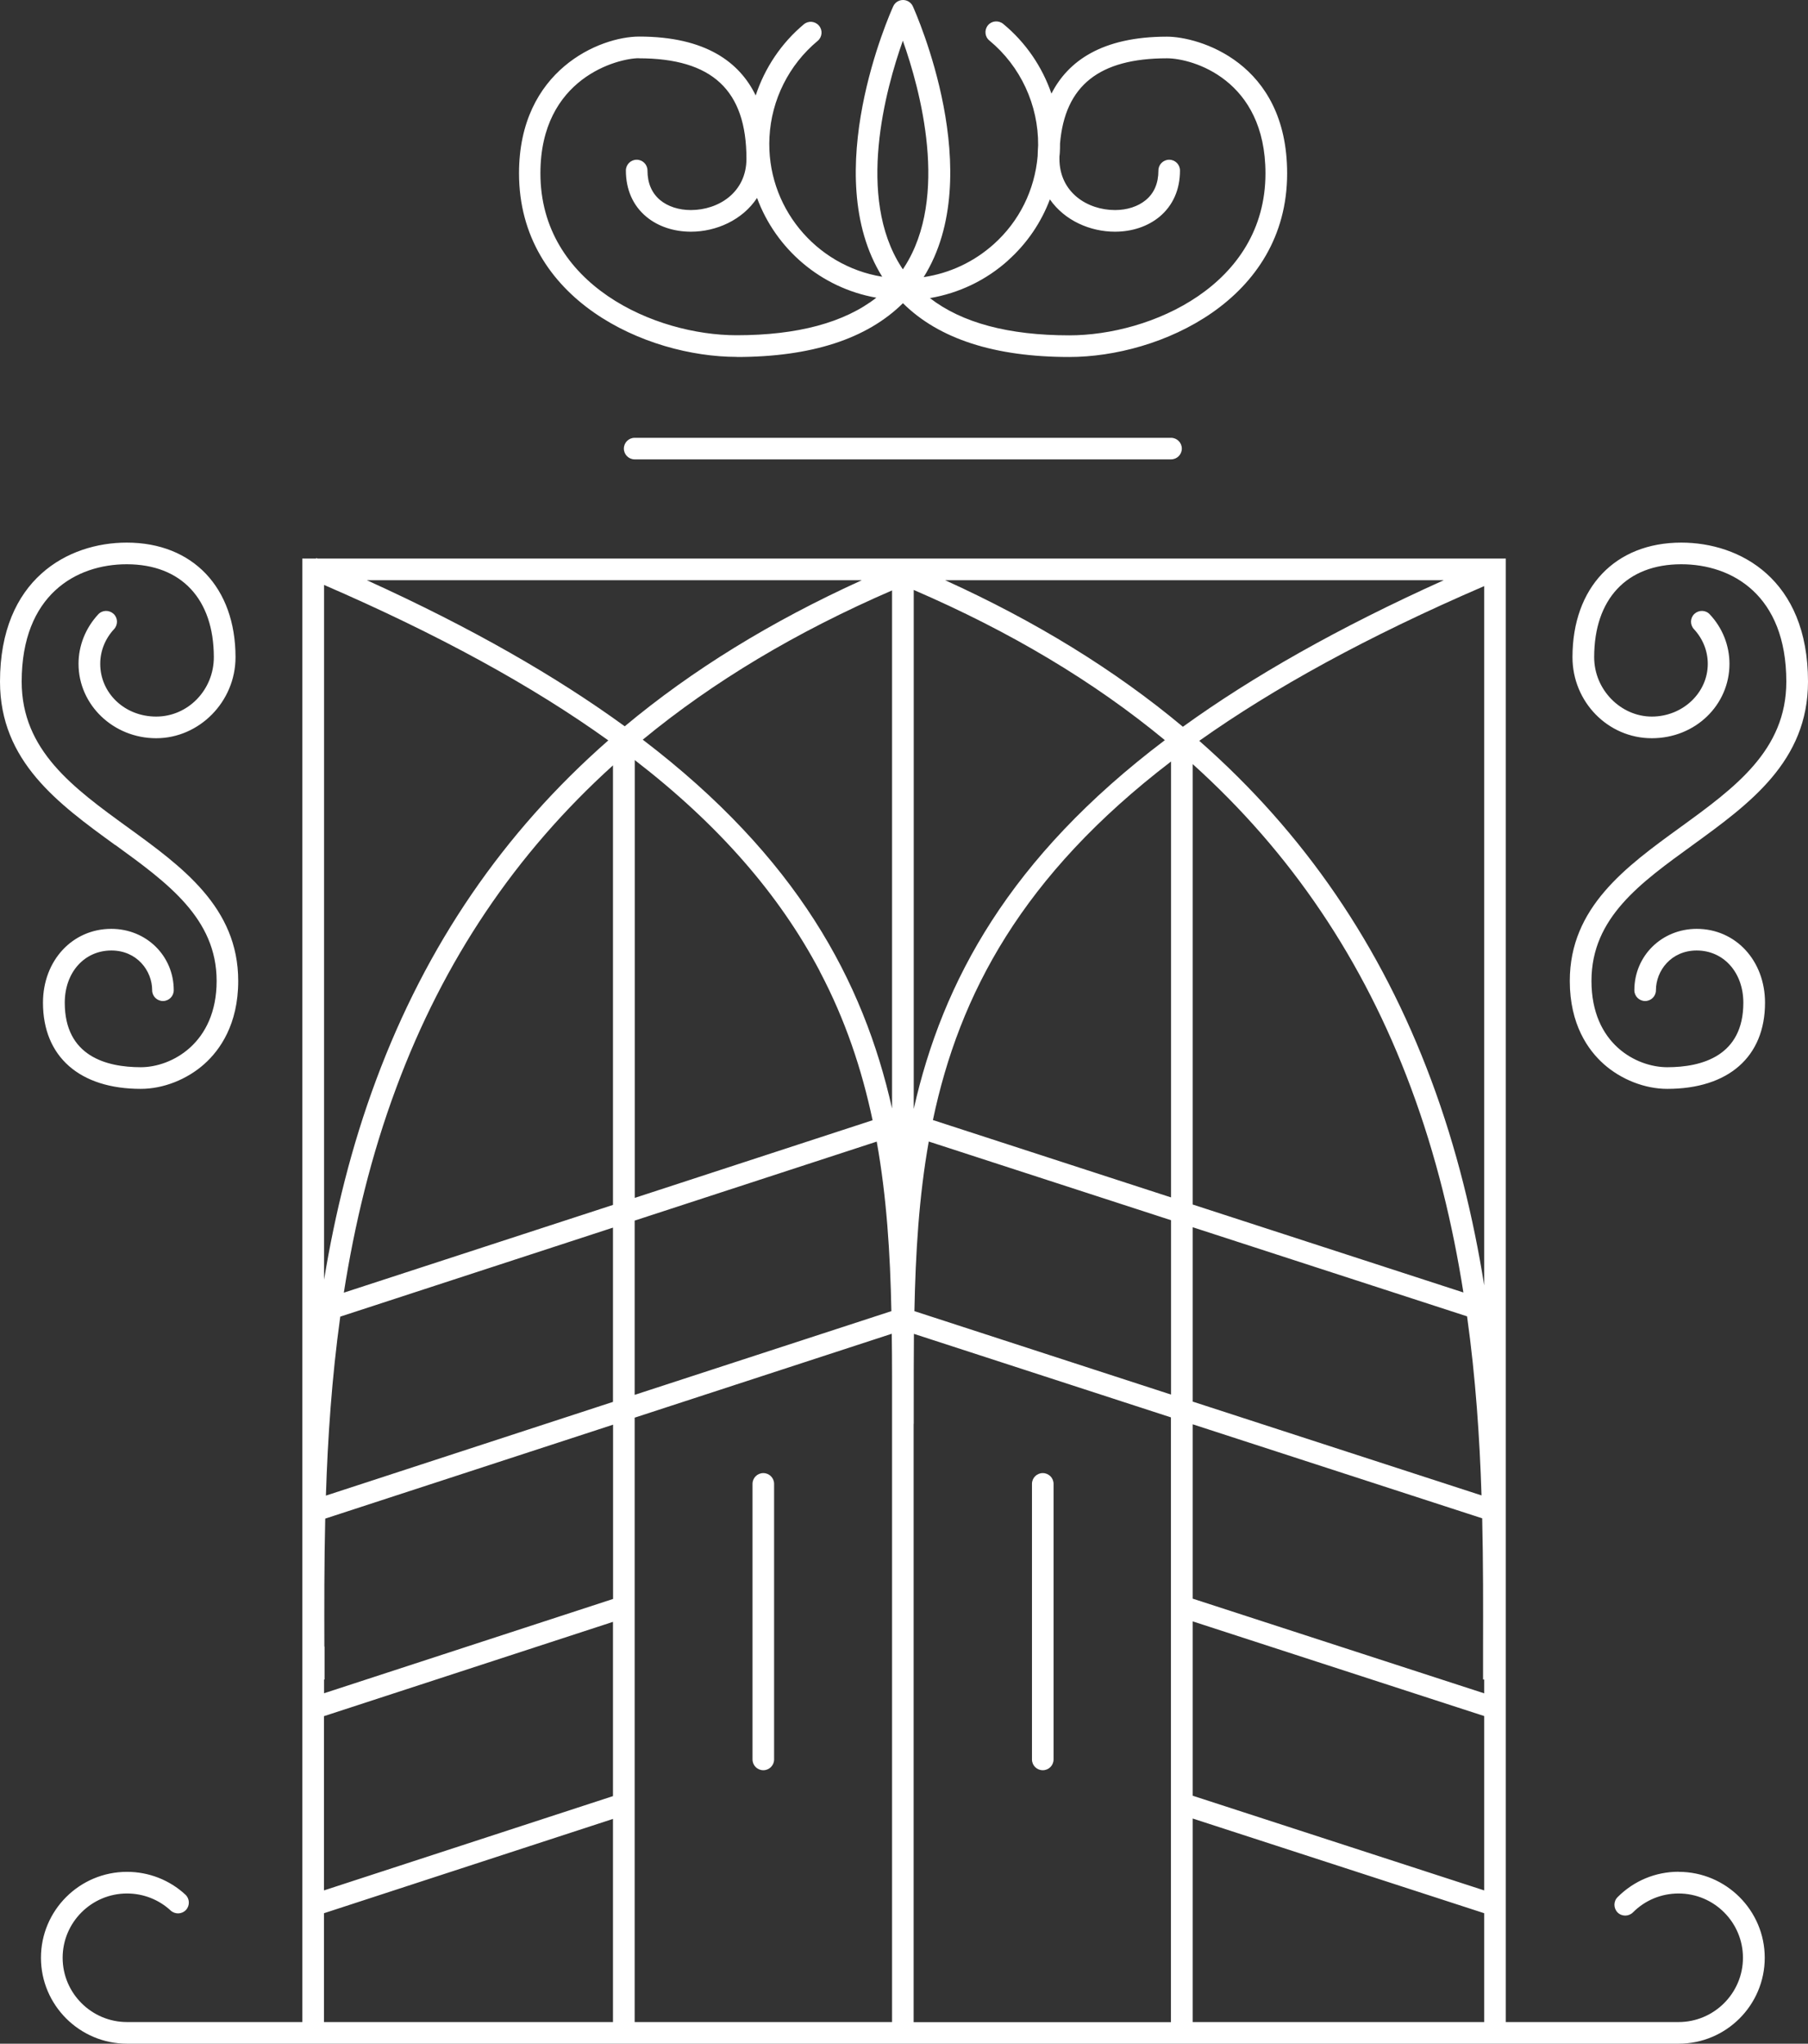
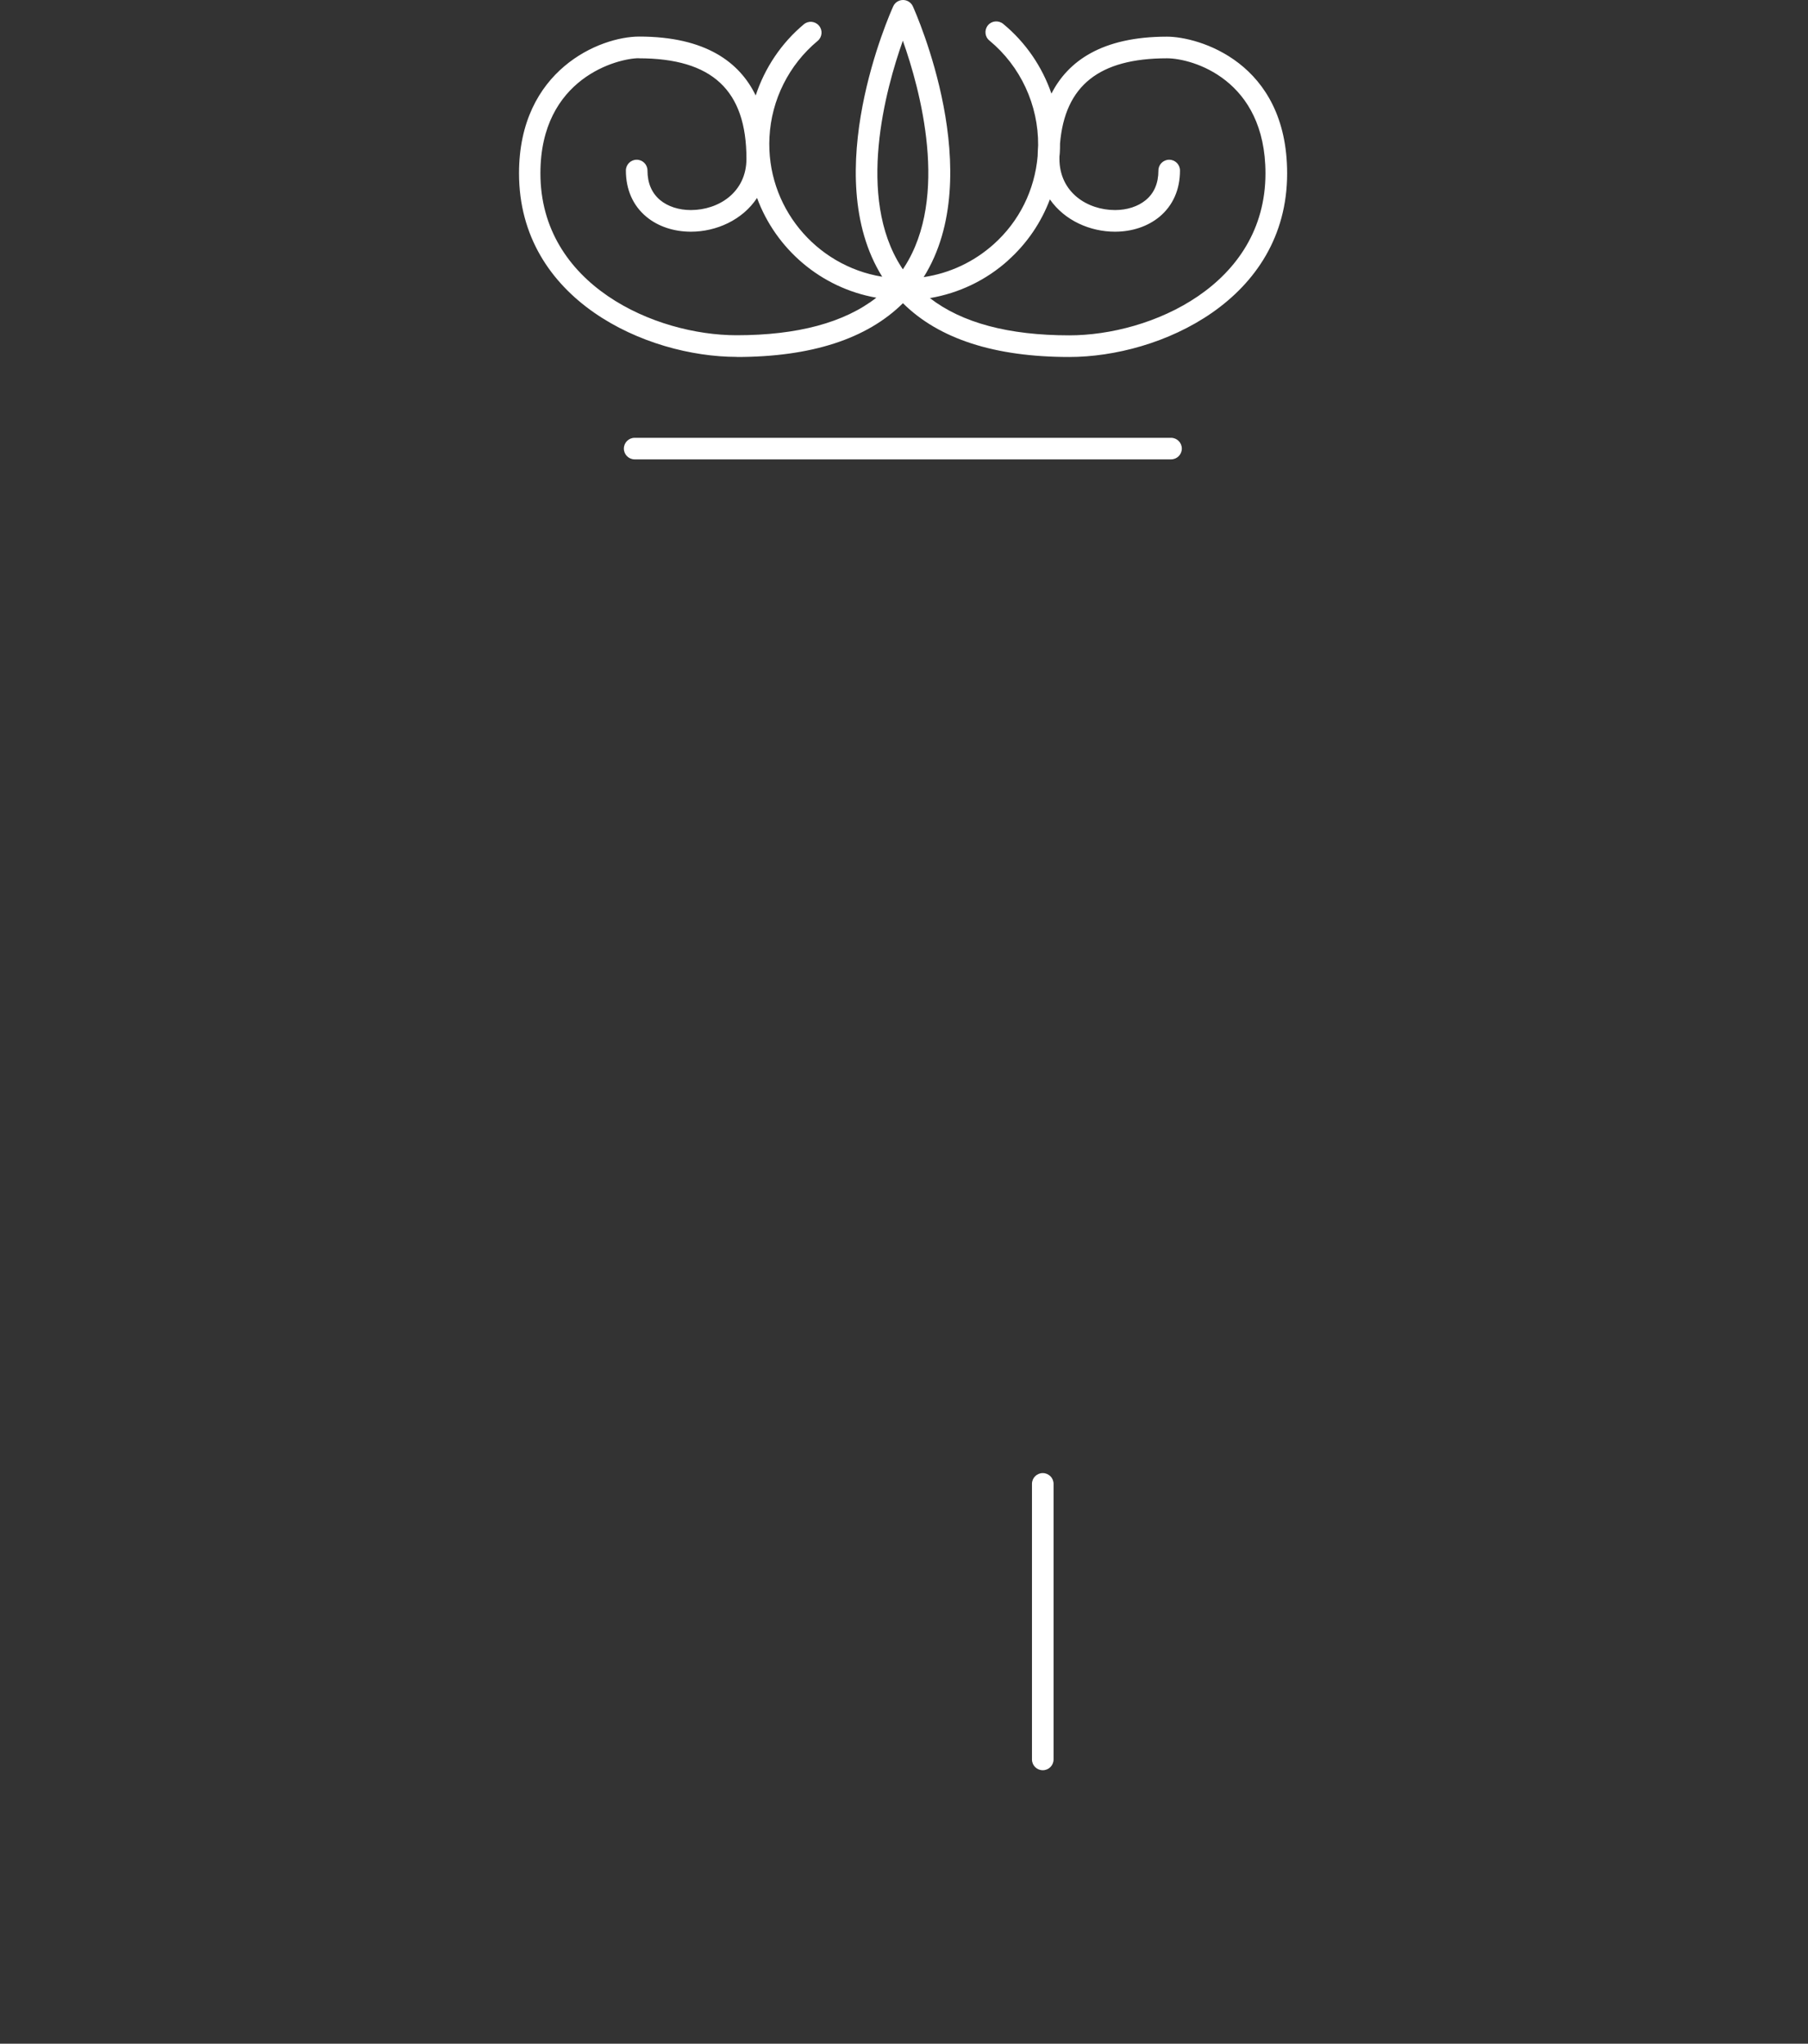
<svg xmlns="http://www.w3.org/2000/svg" width="215" height="243" viewBox="0 0 215 243" fill="none">
  <rect x="0" y="0" width="215" height="243" fill="#333333" stroke="none" />
  <path d="M124.001 175.154C123.291 175.154 122.718 175.726 122.718 176.435V209.203C122.718 209.912 123.291 210.484 124.001 210.484C124.712 210.484 125.285 209.912 125.285 209.203V176.435C125.285 175.726 124.712 175.154 124.001 175.154Z" fill="white" />
-   <path d="M90.769 175.154C90.059 175.154 89.486 175.726 89.486 176.435V209.203C89.486 209.912 90.059 210.484 90.769 210.484C91.48 210.484 92.053 209.912 92.053 209.203V176.435C92.053 175.726 91.48 175.154 90.769 175.154Z" fill="white" />
  <path d="M75.471 52.057C74.761 52.057 74.188 52.63 74.188 53.339C74.188 54.048 74.761 54.62 75.471 54.62H139.254C139.964 54.62 140.537 54.048 140.537 53.339C140.537 52.63 139.964 52.057 139.254 52.057H75.471Z" fill="white" />
-   <path d="M199.622 222.555C196.871 222.555 194.293 223.63 192.356 225.575C191.852 226.078 191.864 226.891 192.356 227.394C192.861 227.898 193.674 227.886 194.178 227.394C195.622 225.941 197.559 225.14 199.61 225.14C203.839 225.14 207.265 228.573 207.265 232.783C207.265 236.993 203.827 240.426 199.61 240.426H179.064V66.416H37.758C37.758 66.416 37.667 66.371 37.609 66.348L37.587 66.416H35.948V240.426H15.103C10.886 240.426 7.449 236.993 7.449 232.783C7.449 228.573 10.886 225.14 15.103 225.14C17.04 225.14 18.885 225.861 20.294 227.165C20.822 227.646 21.635 227.612 22.116 227.097C22.598 226.57 22.563 225.758 22.048 225.278C20.157 223.527 17.682 222.566 15.103 222.566C9.454 222.566 4.87 227.154 4.87 232.783C4.87 238.412 9.465 243 15.103 243H199.622C205.271 243 209.855 238.412 209.855 232.783C209.855 227.154 205.26 222.566 199.622 222.566V222.555ZM72.331 88.04C59.829 99.012 50.696 112.387 44.737 128.382C41.781 136.311 39.833 144.308 38.538 152.157V69.551C52.037 75.398 63.233 81.496 72.343 88.04H72.331ZM176.497 201.343L141.832 190.084V169.353L176.256 180.531C176.382 185.874 176.371 191.011 176.359 195.839V199.695H176.497V201.343ZM97.473 115.476C100.533 121.265 102.492 127.181 103.764 133.199L75.483 142.432V90.374C85.429 98.04 92.649 106.323 97.484 115.476H97.473ZM141.832 90.855C153.532 101.392 162.127 114.149 167.776 129.32C170.801 137.432 172.749 145.624 174.021 153.678L141.832 143.221V90.855ZM139.254 142.374L110.938 133.176C114.078 118.234 121.538 104.092 139.254 90.546V142.374ZM108.657 70.146C120.14 75.1 130.075 81.027 138.52 88.006C120.036 101.987 112.084 116.666 108.657 131.86V70.146ZM72.893 143.267L40.887 153.701C42.159 145.624 44.107 137.409 47.144 129.274C52.759 114.195 61.285 101.506 72.893 91.003V143.267ZM40.463 156.55L72.893 145.967V166.687L38.755 177.831C38.973 170.989 39.455 163.838 40.463 156.55ZM75.471 145.132L104.257 135.739C105.437 142.317 105.861 149.033 105.999 155.898L75.471 165.852V145.132ZM110.434 135.727L139.254 145.086V165.818L108.738 155.898C108.875 148.999 109.276 142.283 110.445 135.727H110.434ZM141.832 145.921L174.457 156.516C175.477 163.815 175.958 170.966 176.176 177.808L141.832 166.653V145.921ZM176.497 152.832C175.202 144.777 173.231 136.574 170.194 128.428C164.235 112.433 155.102 99.058 142.611 88.086C151.424 81.839 162.528 75.707 176.497 69.688V152.832ZM140.663 86.415C132.596 79.677 123.188 73.887 112.393 68.99H171.684C159.078 74.665 148.891 80.478 140.663 86.415ZM106.079 131.803C102.664 116.597 94.757 101.918 76.434 87.949C84.833 81.027 94.689 75.135 106.079 70.203V131.803ZM38.572 195.782C38.561 190.977 38.549 185.874 38.675 180.565L72.904 169.399V190.119L38.538 201.331V199.695H38.595V195.782H38.572ZM38.526 204.054L72.893 192.842V213.562L38.526 224.774V204.043V204.054ZM75.471 168.563L106.045 158.587C106.068 160.246 106.079 161.916 106.079 163.598V240.426H75.471V168.563ZM108.657 169.296V167.179C108.657 164.284 108.657 161.424 108.68 158.598L139.242 168.529V240.437H108.646V169.307L108.657 169.296ZM141.832 192.785L176.497 204.043V224.774L141.832 213.516V192.785ZM102.481 68.99C91.721 73.876 82.335 79.642 74.291 86.358C66.143 80.432 56.082 74.642 43.626 68.99H102.481ZM38.526 227.486L72.893 216.273V240.426H38.526V227.486ZM141.832 240.426V216.228L176.497 227.486V240.426H141.832Z" fill="white" />
-   <path d="M201.776 110.442C197.616 110.442 194.35 113.646 194.35 117.742C194.35 118.451 194.923 119.023 195.634 119.023C196.344 119.023 196.917 118.451 196.917 117.742C196.917 115.419 198.728 113.016 201.764 113.016C204.973 113.016 207.311 115.636 207.311 119.229C207.311 125.556 202.383 126.895 198.258 126.895C194.637 126.895 189.251 124.16 189.251 116.632C189.251 109.103 195.107 104.962 201.306 100.465C208.033 95.58 215 90.534 215 81.05C215 68.842 206.887 64.517 199.931 64.517C192.07 64.517 186.993 69.86 186.993 78.144C186.993 83.464 191.222 87.777 196.424 87.777C201.627 87.777 205.661 83.807 205.661 78.933C205.661 76.759 204.836 74.665 203.323 73.052C202.842 72.526 202.028 72.503 201.501 72.984C200.974 73.464 200.951 74.276 201.432 74.803C202.498 75.947 203.082 77.411 203.082 78.933C203.082 82.388 200.091 85.203 196.424 85.203C192.757 85.203 189.572 82.034 189.572 78.144C189.572 71.222 193.445 67.091 199.931 67.091C205.97 67.091 212.422 70.752 212.422 81.05C212.422 89.219 206.291 93.669 199.793 98.383C193.342 103.062 186.673 107.902 186.673 116.632C186.673 121.826 188.861 124.869 190.695 126.506C192.769 128.359 195.599 129.469 198.258 129.469C205.546 129.469 209.889 125.647 209.889 119.229C209.889 114.218 206.394 110.442 201.764 110.442H201.776Z" fill="white" />
-   <path d="M13.705 100.465C19.905 104.962 25.761 109.206 25.761 116.632C25.761 124.057 20.375 126.895 16.753 126.895C12.617 126.895 7.701 125.567 7.701 119.229C7.701 115.625 10.027 113.016 13.247 113.016C16.284 113.016 18.094 115.419 18.094 117.742C18.094 118.451 18.667 119.023 19.378 119.023C20.088 119.023 20.661 118.451 20.661 117.742C20.661 113.646 17.395 110.442 13.236 110.442C8.606 110.442 5.111 114.218 5.111 119.229C5.111 125.636 9.465 129.469 16.742 129.469C19.412 129.469 22.231 128.359 24.305 126.506C26.139 124.869 28.328 121.815 28.328 116.632C28.328 107.891 21.658 103.062 15.207 98.383C8.709 93.669 2.578 89.219 2.578 81.05C2.578 70.752 9.03 67.091 15.069 67.091C21.555 67.091 25.428 71.222 25.428 78.144C25.428 82.034 22.357 85.203 18.576 85.203C14.794 85.203 11.918 82.388 11.918 78.933C11.918 77.411 12.502 75.947 13.568 74.803C14.049 74.276 14.026 73.464 13.499 72.984C12.972 72.503 12.158 72.526 11.677 73.052C10.176 74.677 9.339 76.759 9.339 78.933C9.339 83.807 13.476 87.777 18.576 87.777C23.675 87.777 28.007 83.452 28.007 78.144C28.007 69.871 22.93 64.517 15.069 64.517C8.113 64.517 0 68.842 0 81.05C0 90.534 6.956 95.58 13.682 100.465H13.705Z" fill="white" />
  <path d="M87.584 42.447C96.465 42.447 103.088 40.296 107.374 36.051C111.648 40.296 118.283 42.447 127.153 42.447C137.913 42.447 153.062 35.674 153.062 20.617C153.062 7.345 142.474 4.359 138.773 4.359C130.992 4.359 126.981 7.311 125.033 11.132C123.933 7.929 121.962 5.034 119.292 2.837C118.742 2.391 117.928 2.46 117.481 3.009C117.034 3.558 117.103 4.371 117.653 4.817C121.366 7.883 123.486 12.494 123.451 17.265C123.417 17.7 123.406 18.123 123.394 18.558C123.039 22.596 121.217 26.303 118.18 29.026C115.808 31.154 112.92 32.493 109.838 32.951C117.481 20.766 108.921 1.579 108.554 0.755C108.348 0.297 107.89 0 107.385 0C106.881 0 106.423 0.297 106.217 0.755C105.85 1.567 97.301 20.72 104.91 32.905C96.957 31.612 91.067 24.507 91.503 16.292C91.732 11.864 93.817 7.7 97.232 4.863C97.782 4.405 97.851 3.593 97.393 3.055C96.934 2.506 96.121 2.437 95.582 2.895C92.901 5.137 90.941 8.089 89.864 11.35C87.962 7.425 83.94 4.348 76.01 4.348C71.346 4.348 61.72 8.318 61.72 20.606C61.72 35.662 76.869 42.435 87.629 42.435L87.584 42.447ZM119.899 30.937C122.145 28.923 123.818 26.441 124.849 23.706C126.591 26.223 129.639 27.55 132.584 27.55C134.624 27.55 136.492 26.921 137.879 25.777C139.472 24.45 140.32 22.551 140.32 20.274C140.32 19.564 139.747 18.992 139.036 18.992C138.326 18.992 137.753 19.564 137.753 20.274C137.753 21.784 137.248 22.974 136.24 23.798C135.323 24.553 134.028 24.976 132.596 24.976C129.307 24.976 125.984 22.882 125.984 18.878C125.984 18.787 125.984 18.706 125.984 18.615C125.995 18.443 126.03 18.283 126.03 18.123C126.053 17.768 126.053 17.425 126.053 17.07C126.637 10.171 130.717 6.933 138.773 6.933C141.809 6.933 150.484 9.45 150.484 20.617C150.484 33.9 136.847 39.873 127.153 39.873C119.933 39.873 114.387 38.385 110.583 35.445C114.02 34.861 117.24 33.34 119.899 30.948V30.937ZM107.362 4.84C109.414 10.617 112.92 23.42 107.534 31.761C107.477 31.852 107.42 31.932 107.362 32.024C107.305 31.944 107.248 31.852 107.191 31.761C101.805 23.42 105.311 10.606 107.362 4.84ZM75.964 6.933C84.696 6.933 88.764 10.732 88.764 18.878C88.764 22.882 85.441 24.976 82.152 24.976C80.719 24.976 79.425 24.553 78.508 23.798C77.511 22.962 76.995 21.784 76.995 20.274C76.995 19.564 76.422 18.992 75.712 18.992C75.001 18.992 74.428 19.564 74.428 20.274C74.428 22.551 75.276 24.461 76.869 25.777C78.244 26.921 80.124 27.55 82.163 27.55C85.166 27.55 88.294 26.166 90.025 23.535C92.259 29.598 97.599 34.232 104.211 35.399C100.407 38.362 94.837 39.861 87.595 39.861C77.912 39.861 64.264 33.889 64.264 20.606C64.264 9.245 73.5 6.922 75.975 6.922L75.964 6.933Z" fill="white" />
</svg>